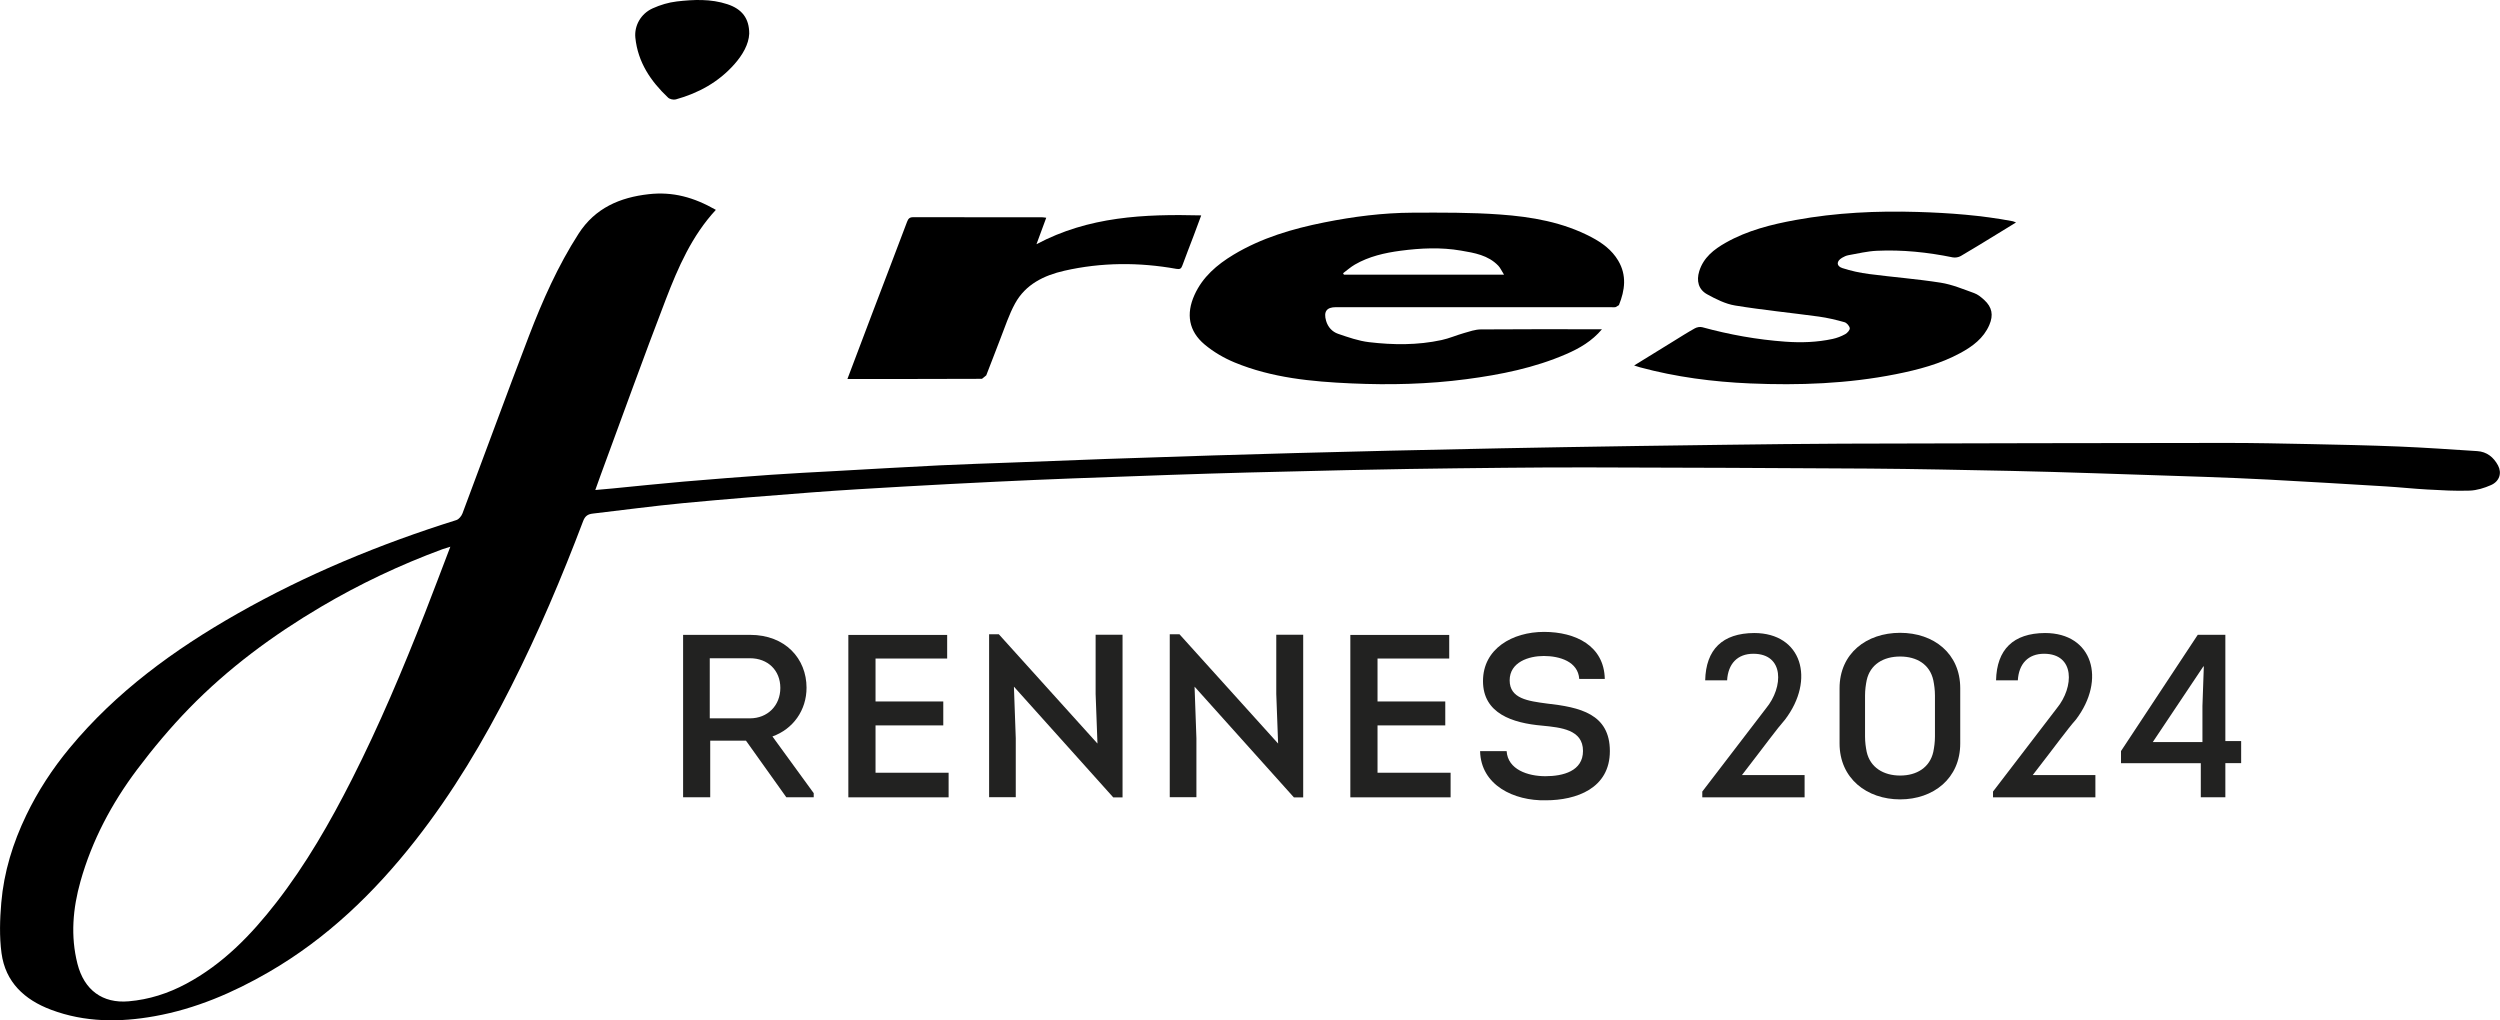
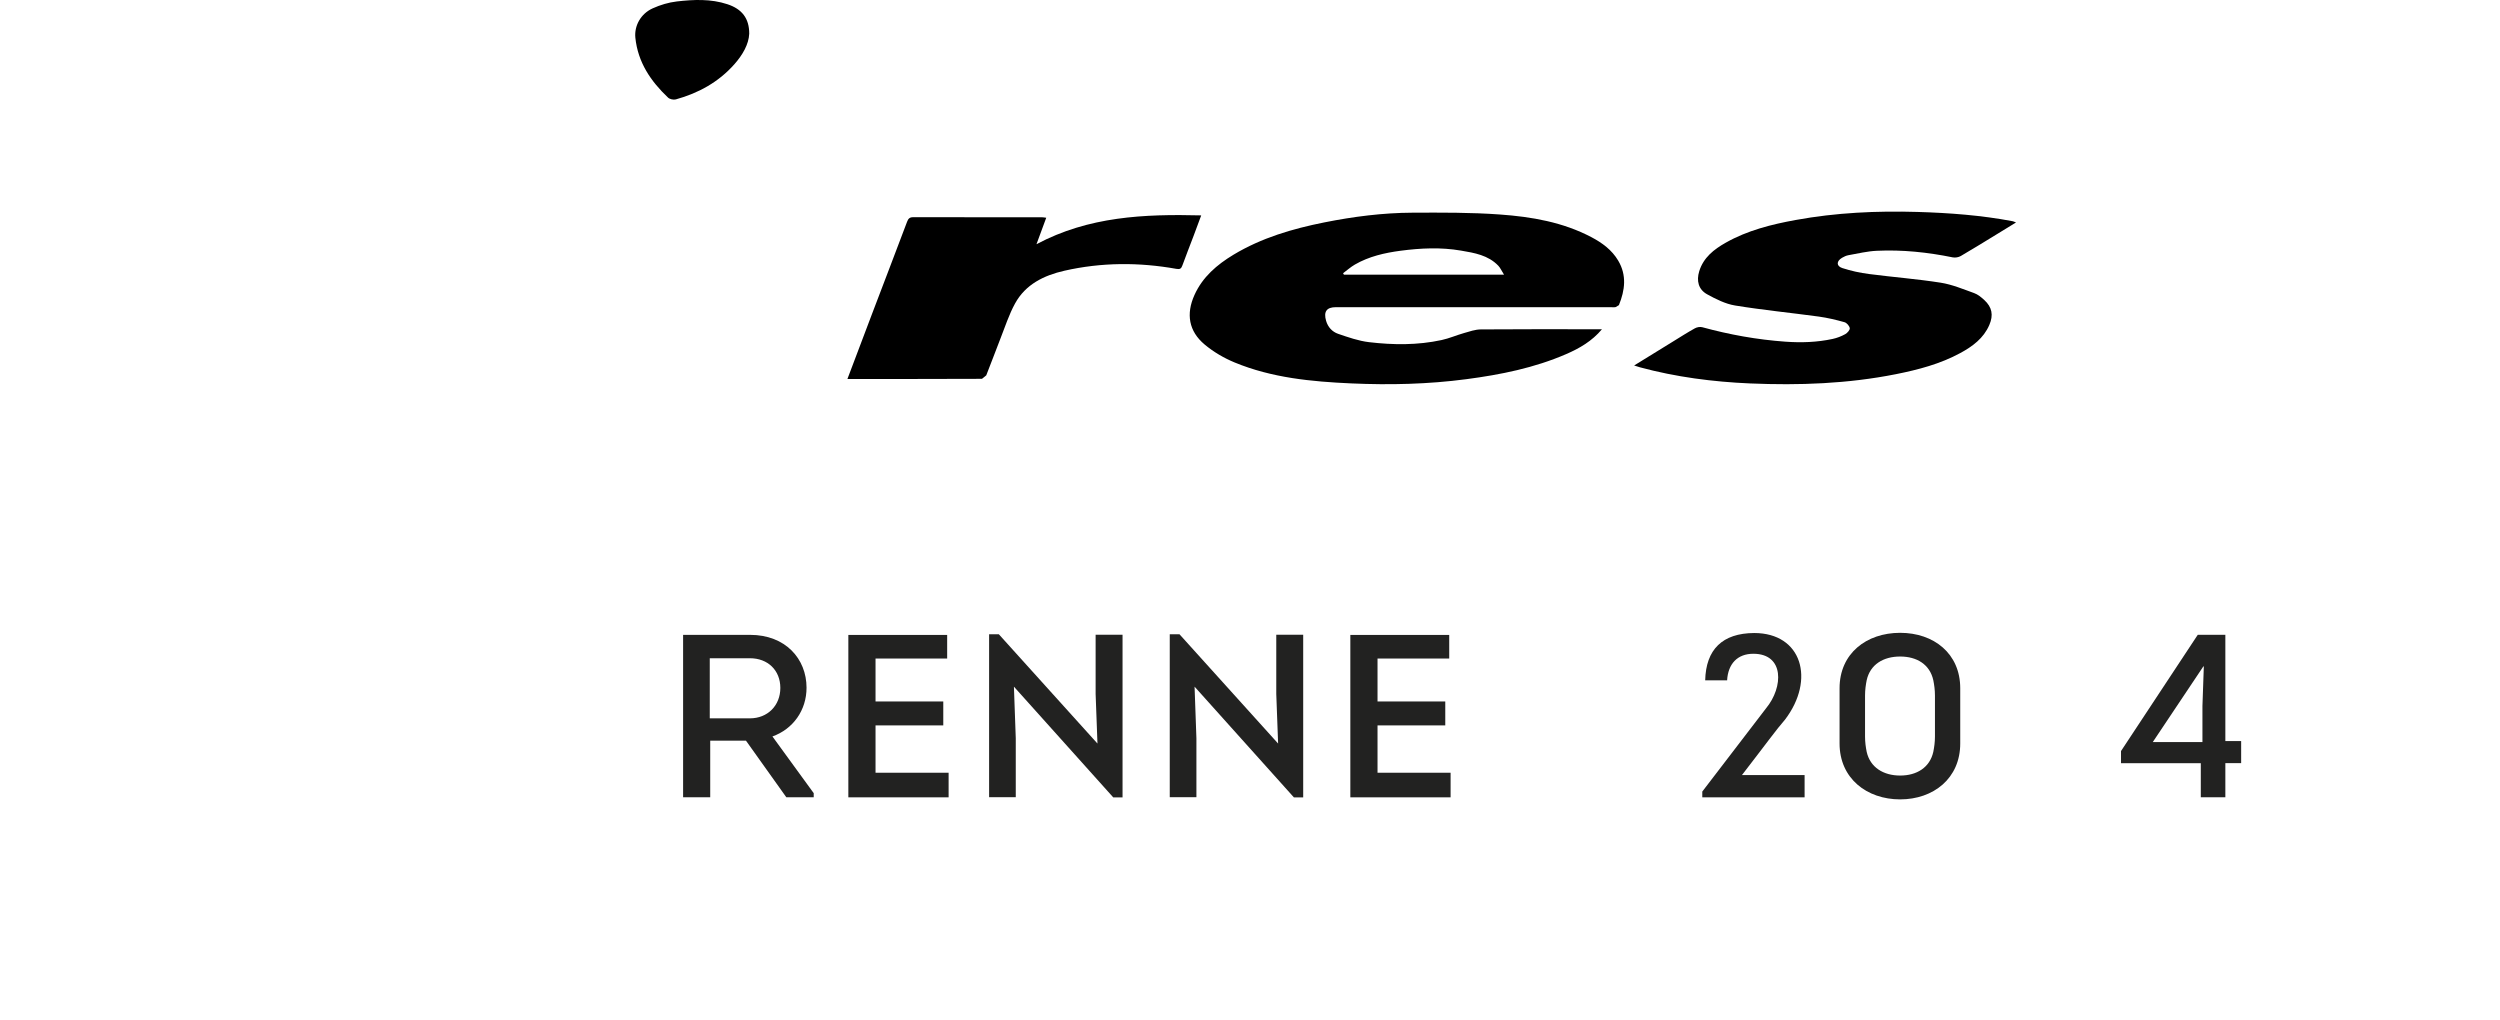
<svg xmlns="http://www.w3.org/2000/svg" xmlns:ns1="http://sodipodi.sourceforge.net/DTD/sodipodi-0.dtd" xmlns:ns2="http://www.inkscape.org/namespaces/inkscape" id="Calque_1" viewBox="0 0 379.737 154.982" version="1.1" ns1:docname="Logo_JRES_2024_resize.svg" ns2:version="1.1.2 (0a00cf5339, 2022-02-04)" width="379.737" height="154.982">
  <ns1:namedview id="namedview1084" pagecolor="#ffffff" bordercolor="#666666" borderopacity="1.0" ns2:showpageshadow="2" ns2:pageopacity="0.0" ns2:pagecheckerboard="0" ns2:deskcolor="#d1d1d1" showgrid="false" ns2:zoom="1.0495422" ns2:cx="595.02136" ns2:cy="-26.201901" ns2:window-width="1866" ns2:window-height="1016" ns2:window-x="1974" ns2:window-y="27" ns2:window-maximized="1" ns2:current-layer="Calque_1" ns2:pageshadow="2" />
  <defs id="defs1051">
    <style id="style1049">.cls-1{fill:#222221;stroke-width:0px;}</style>
  </defs>
  <g id="g9194" transform="translate(-32.371,-2.678)">
    <g id="g20" transform="matrix(2.688,0,0,-2.688,100.776,85.72)" style="fill:#000000">
-       <path ns2:connector-curvature="0" d="m 0,0 c -0.212,-0.067 -0.338,-0.102 -0.461,-0.147 -2.381,-0.88 -4.667,-1.962 -6.852,-3.252 -2.722,-1.607 -5.25,-3.477 -7.455,-5.743 -1.054,-1.085 -2.035,-2.254 -2.943,-3.464 -1.43,-1.906 -2.54,-3.998 -3.189,-6.302 -0.432,-1.532 -0.569,-3.094 -0.172,-4.659 0.378,-1.489 1.421,-2.25 2.893,-2.122 1.149,0.098 2.23,0.445 3.246,0.988 2.077,1.108 3.672,2.758 5.096,4.59 1.684,2.167 3.043,4.537 4.28,6.978 1.546,3.05 2.871,6.199 4.12,9.38 C -0.958,-2.531 -0.498,-1.301 0,0 M 15.004,19.035 C 13.646,17.569 12.873,15.786 12.178,13.981 10.912,10.691 9.721,7.372 8.5,4.065 8.401,3.798 8.307,3.528 8.191,3.204 c 0.358,0.032 0.671,0.058 0.983,0.088 1.332,0.129 2.663,0.271 3.997,0.386 1.643,0.14 3.288,0.269 4.933,0.385 1.204,0.085 2.41,0.144 3.616,0.21 1.979,0.111 3.959,0.227 5.939,0.325 1.373,0.067 2.747,0.107 4.12,0.16 1.761,0.067 3.521,0.139 5.282,0.201 2.027,0.071 4.055,0.137 6.082,0.2 1.551,0.049 3.103,0.092 4.655,0.134 1.762,0.047 3.524,0.093 5.286,0.133 2.084,0.048 4.168,0.091 6.252,0.134 1.209,0.024 2.417,0.045 3.626,0.066 1.386,0.023 2.772,0.047 4.159,0.066 1.641,0.025 3.283,0.048 4.924,0.067 2.208,0.025 4.416,0.058 6.624,0.064 7.226,0.021 14.451,0.035 21.677,0.041 1.575,0.001 3.15,-0.033 4.725,-0.065 1.673,-0.035 3.347,-0.069 5.019,-0.137 1.483,-0.061 2.965,-0.165 4.446,-0.26 0.545,-0.035 0.929,-0.348 1.176,-0.813 0.228,-0.429 0.079,-0.898 -0.398,-1.107 -0.376,-0.166 -0.798,-0.298 -1.204,-0.313 -0.796,-0.029 -1.595,0.02 -2.392,0.063 -0.784,0.043 -1.566,0.128 -2.35,0.176 -2.201,0.134 -4.401,0.264 -6.601,0.383 -1.218,0.065 -2.436,0.112 -3.655,0.156 C 97.041,4.021 94.969,4.088 92.897,4.152 91.324,4.201 89.75,4.253 88.176,4.284 85.504,4.337 82.832,4.396 80.159,4.415 74.887,4.452 69.616,4.466 64.344,4.481 62.746,4.486 61.147,4.474 59.549,4.459 57.751,4.443 55.955,4.419 54.158,4.393 52.994,4.376 51.83,4.353 50.666,4.327 48.792,4.285 46.919,4.242 45.046,4.192 43.616,4.155 42.187,4.109 40.758,4.061 38.897,3.998 37.037,3.932 35.176,3.86 33.726,3.804 32.276,3.742 30.826,3.672 29.089,3.588 27.353,3.499 25.616,3.399 23.88,3.299 22.145,3.2 20.411,3.068 17.994,2.885 15.577,2.691 13.163,2.463 11.457,2.3 9.757,2.07 8.055,1.872 7.786,1.842 7.618,1.747 7.507,1.456 6.301,-1.73 4.97,-4.864 3.431,-7.906 c -1.547,-3.06 -3.295,-5.997 -5.415,-8.698 -2.325,-2.962 -5.003,-5.542 -8.287,-7.44 -2.013,-1.164 -4.137,-2.073 -6.433,-2.485 -1.97,-0.355 -3.946,-0.356 -5.858,0.363 -1.501,0.563 -2.582,1.558 -2.801,3.201 -0.125,0.935 -0.094,1.904 -0.013,2.848 0.147,1.733 0.657,3.378 1.413,4.948 0.657,1.364 1.479,2.621 2.443,3.785 2.632,3.181 5.908,5.565 9.465,7.588 3.929,2.234 8.083,3.949 12.392,5.3 0.144,0.045 0.292,0.226 0.349,0.379 1.257,3.34 2.477,6.695 3.756,10.027 0.769,2.003 1.637,3.963 2.806,5.78 0.938,1.457 2.345,2.049 3.958,2.23 1.37,0.154 2.548,-0.173 3.798,-0.885" style="fill:#000000;fill-opacity:1;fill-rule:nonzero;stroke:none" id="path22" />
-     </g>
+       </g>
    <g id="g24" transform="matrix(2.688,0,0,-2.688,260.822,44.395)" style="fill:#000000">
      <path ns2:connector-curvature="0" d="M 0,0 C -0.139,0.221 -0.208,0.384 -0.322,0.504 -0.895,1.102 -1.67,1.229 -2.433,1.359 -3.567,1.554 -4.708,1.5 -5.841,1.351 -6.742,1.232 -7.629,1.031 -8.428,0.569 -8.665,0.432 -8.873,0.245 -9.094,0.08 L -9.048,0 Z M 5.535,-3.086 C 4.974,-3.755 4.268,-4.163 3.516,-4.489 1.715,-5.271 -0.187,-5.651 -2.123,-5.907 c -2.162,-0.286 -4.334,-0.336 -6.505,-0.239 -2.247,0.1 -4.489,0.313 -6.596,1.184 -0.604,0.25 -1.196,0.597 -1.696,1.016 -0.895,0.751 -1.055,1.722 -0.573,2.793 0.46,1.024 1.273,1.715 2.207,2.279 1.586,0.954 3.335,1.467 5.132,1.826 1.641,0.328 3.3,0.541 4.975,0.549 1.649,0.007 3.304,0.017 4.947,-0.102 C 1.557,3.271 3.328,2.969 4.948,2.113 5.552,1.794 6.093,1.398 6.452,0.794 6.947,-0.039 6.834,-0.88 6.493,-1.723 L 6.312,-1.833 C 6.216,-1.852 6.113,-1.839 6.013,-1.839 H -9.505 c -0.521,0 -0.7,-0.252 -0.548,-0.773 0.104,-0.355 0.346,-0.617 0.676,-0.731 0.571,-0.195 1.154,-0.402 1.748,-0.472 1.367,-0.162 2.744,-0.175 4.101,0.119 0.429,0.092 0.839,0.274 1.263,0.394 0.312,0.089 0.633,0.204 0.95,0.207 2.153,0.018 4.307,0.009 6.461,0.009 z" style="fill:#000000;fill-opacity:1;fill-rule:nonzero;stroke:none" id="path26" />
    </g>
    <g id="g28" transform="matrix(2.688,0,0,-2.688,280.588,58.192)" style="fill:#000000">
      <path ns2:connector-curvature="0" d="M 0,0 C 0.765,0.472 1.487,0.918 2.21,1.362 2.615,1.612 3.017,1.869 3.433,2.1 3.549,2.164 3.724,2.196 3.85,2.162 5.39,1.741 6.949,1.459 8.545,1.345 9.448,1.28 10.336,1.31 11.217,1.5 c 0.245,0.053 0.489,0.147 0.708,0.268 0.12,0.065 0.273,0.235 0.26,0.338 C 12.168,2.234 12.014,2.41 11.886,2.446 11.41,2.58 10.925,2.695 10.436,2.763 8.86,2.978 7.274,3.132 5.705,3.389 5.155,3.479 4.617,3.752 4.121,4.025 3.633,4.295 3.512,4.785 3.678,5.324 c 0.24,0.779 0.833,1.238 1.498,1.614 1.229,0.696 2.58,1.033 3.956,1.284 2.276,0.415 4.576,0.523 6.882,0.454 1.802,-0.054 3.602,-0.187 5.379,-0.525 0.04,-0.007 0.078,-0.029 0.187,-0.07 C 21.208,7.853 20.885,7.654 20.561,7.457 19.862,7.03 19.167,6.598 18.459,6.186 18.333,6.112 18.146,6.081 18.003,6.109 16.587,6.398 15.157,6.548 13.713,6.481 13.177,6.456 12.645,6.327 12.112,6.232 11.985,6.21 11.858,6.15 11.746,6.084 11.426,5.895 11.418,5.618 11.764,5.504 12.252,5.344 12.765,5.235 13.276,5.168 14.624,4.992 15.982,4.889 17.323,4.678 17.969,4.576 18.592,4.313 19.213,4.09 19.424,4.015 19.616,3.855 19.785,3.7 20.228,3.294 20.312,2.847 20.071,2.289 19.745,1.534 19.123,1.078 18.432,0.703 17.292,0.084 16.051,-0.24 14.791,-0.492 12.069,-1.034 9.314,-1.132 6.554,-1.015 4.453,-0.925 2.368,-0.654 0.329,-0.104 0.236,-0.078 0.146,-0.046 0,0" style="fill:#000000;fill-opacity:1;fill-rule:nonzero;stroke:none" id="path30" />
    </g>
    <g id="g32" transform="matrix(2.688,0,0,-2.688,161.09,60.243)" style="fill:#000000">
      <path ns2:connector-curvature="0" d="M 0,0 C 0.479,1.268 0.938,2.487 1.401,3.705 2.057,5.43 2.719,7.151 3.369,8.879 3.437,9.06 3.514,9.143 3.718,9.142 6.148,9.136 8.579,9.138 11.009,9.137 c 0.065,0 0.13,-0.015 0.226,-0.026 -0.176,-0.479 -0.347,-0.942 -0.552,-1.496 2.954,1.572 6.081,1.71 9.309,1.629 C 19.842,8.84 19.705,8.463 19.562,8.088 19.352,7.53 19.131,6.976 18.928,6.415 18.864,6.238 18.796,6.186 18.592,6.222 16.476,6.601 14.359,6.594 12.261,6.117 11.109,5.855 10.065,5.35 9.471,4.263 9.128,3.638 8.908,2.944 8.644,2.277 8.372,1.589 8.12,0.893 7.845,0.205 L 7.604,0.009 C 5.086,-0.002 2.568,0 0,0" style="fill:#000000;fill-opacity:1;fill-rule:nonzero;stroke:none" id="path34" />
    </g>
    <g id="g36" transform="matrix(2.688,0,0,-2.688,146.175,7.805)" style="fill:#000000">
      <path ns2:connector-curvature="0" d="m 0,0 c -0.028,-0.596 -0.372,-1.195 -0.841,-1.725 -0.892,-1.007 -2.025,-1.63 -3.309,-1.985 -0.129,-0.035 -0.341,0.011 -0.436,0.101 -0.98,0.926 -1.707,1.998 -1.849,3.386 -0.067,0.664 0.297,1.352 0.982,1.66 0.426,0.193 0.896,0.334 1.359,0.388 0.956,0.111 1.924,0.153 2.86,-0.156 C -0.411,1.398 0.003,0.871 0,0" style="fill:#000000;fill-opacity:1;fill-rule:nonzero;stroke:none" id="path38" />
    </g>
    <path class="cls-1" d="m 155.97,123.18 v 0.6 h -4.16 l -6.13,-8.6 h -5.43 v 8.6 h -4.12 V 99.11 h 10.18 c 5.36,0 8.57,3.63 8.57,8.03 0,3.42 -2.04,6.28 -5.18,7.4 l 6.28,8.63 z m -9.69,-11.39 c 2.68,0 4.62,-1.94 4.62,-4.62 0,-2.68 -1.9,-4.51 -4.62,-4.51 h -6.1 v 9.13 z" id="path1063" />
    <path class="cls-1" d="m 176.25,102.71 h -10.89 v 6.52 h 10.29 v 3.63 h -10.29 v 7.19 h 11.1 v 3.74 H 161.23 V 99.12 h 15.01 v 3.6 z" id="path1065" />
    <path class="cls-1" d="m 186.38,107 0.28,7.82 v 8.95 h -4.05 V 99.02 h 1.48 l 14.98,16.6 -0.28,-7.54 v -8.99 h 4.09 v 24.71 h -1.41 l -15.08,-16.81 z" id="path1067" />
    <path class="cls-1" d="m 213.82,107 0.28,7.82 v 8.95 h -4.05 V 99.02 h 1.48 l 14.98,16.6 -0.28,-7.54 v -8.99 h 4.09 v 24.71 h -1.41 l -15.08,-16.81 z" id="path1069" />
    <path class="cls-1" d="m 252.5,102.71 h -10.89 v 6.52 h 10.29 v 3.63 h -10.29 v 7.19 h 11.1 v 3.74 H 237.48 V 99.12 h 15.02 v 3.6 z" id="path1071" />
-     <path class="cls-1" d="m 261.22,116.77 c 0.18,2.79 3.21,3.81 5.89,3.81 2.68,0 5.71,-0.77 5.71,-3.84 0,-3.24 -3.35,-3.56 -6.2,-3.84 -4.51,-0.39 -8.99,-1.84 -8.99,-6.77 0,-4.93 4.48,-7.47 9.27,-7.47 4.79,0 9.13,2.11 9.23,7.15 h -3.88 c -0.18,-2.64 -2.96,-3.49 -5.39,-3.49 -2.26,0 -5.18,0.92 -5.18,3.7 0,2.78 2.79,3.14 5.64,3.52 5,0.56 9.58,1.55 9.58,7.23 0,5.68 -5.11,7.47 -9.73,7.47 -4.83,0.11 -9.87,-2.29 -9.98,-7.47 h 4.02 z" id="path1073" />
    <path class="cls-1" d="m 294.69,106.02 h -3.31 c 0.11,-4.69 2.61,-7.16 7.44,-7.19 7.26,0 9.31,7.08 4.69,13.15 -1.3,1.48 -2.89,3.7 -6.55,8.43 h 9.52 v 3.38 h -15.54 v -0.88 l 9.69,-12.65 c 2.65,-3.21 2.79,-8.28 -1.94,-8.28 -2.4,0 -3.84,1.52 -3.98,4.05 z" id="path1075" />
    <path class="cls-1" d="m 330.12,107.22 v 8.39 c 0,5.32 -4.09,8.49 -9.13,8.49 -5.04,0 -9.2,-3.17 -9.2,-8.49 v -8.39 c 0,-5.29 4.09,-8.42 9.2,-8.42 5.11,0 9.13,3.14 9.13,8.42 z m -4.09,9.66 c 0.14,-0.71 0.25,-1.48 0.25,-2.32 v -6.24 c 0,-0.85 -0.11,-1.62 -0.25,-2.32 -0.53,-2.4 -2.5,-3.6 -5.04,-3.6 -2.54,0 -4.55,1.2 -5.08,3.6 -0.14,0.7 -0.25,1.48 -0.25,2.32 v 6.24 c 0,0.84 0.11,1.62 0.25,2.32 0.53,2.36 2.54,3.6 5.08,3.6 2.54,0 4.51,-1.23 5.04,-3.6 z" id="path1077" />
-     <path class="cls-1" d="m 338.87,106.02 h -3.31 c 0.11,-4.69 2.61,-7.16 7.44,-7.19 7.26,0 9.31,7.08 4.69,13.15 -1.31,1.48 -2.89,3.7 -6.56,8.43 h 9.52 v 3.38 H 335.1 v -0.88 l 9.69,-12.65 c 2.64,-3.21 2.78,-8.28 -1.94,-8.28 -2.4,0 -3.84,1.52 -3.98,4.05 z" id="path1079" />
    <path class="cls-1" d="m 370.4,123.78 h -3.74 v -5.18 h -12.12 v -1.84 L 366.2,99.1 h 4.19 v 16.14 h 2.4 v 3.35 h -2.4 v 5.18 z m -3.35,-19.88 -7.68,11.49 h 7.54 v -5.46 l 0.21,-6.03 z" id="path1081" />
  </g>
</svg>